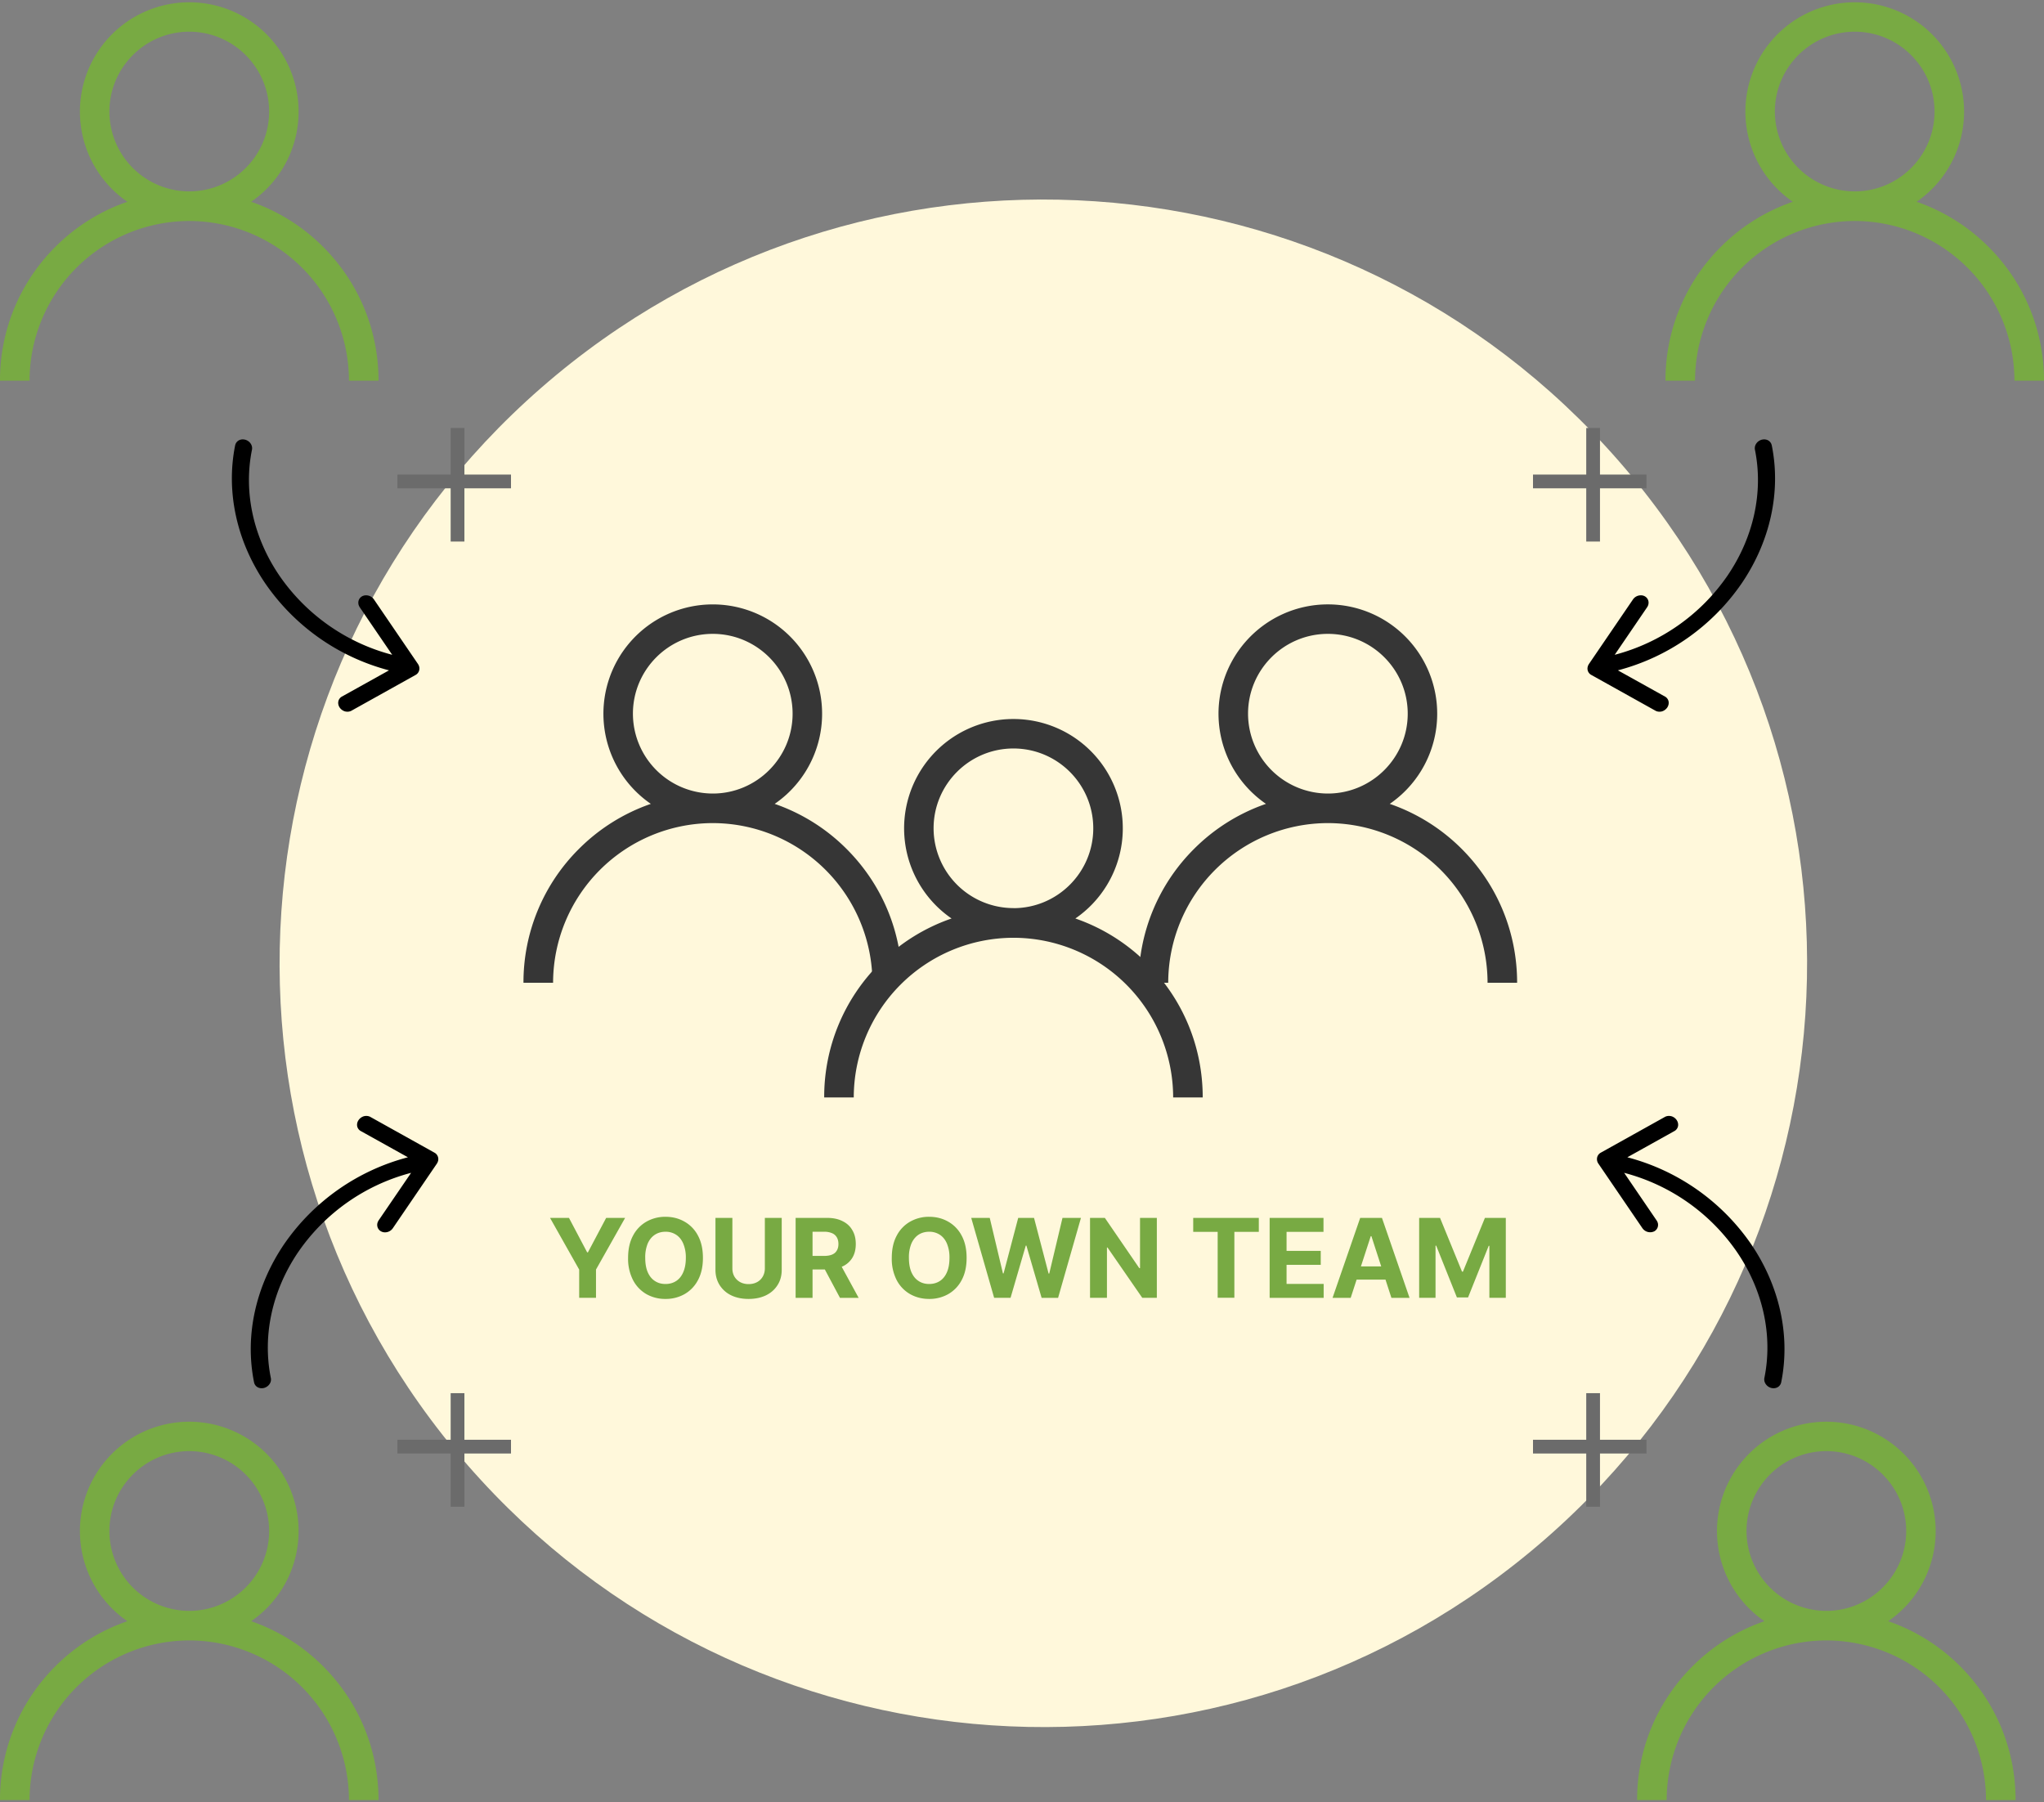
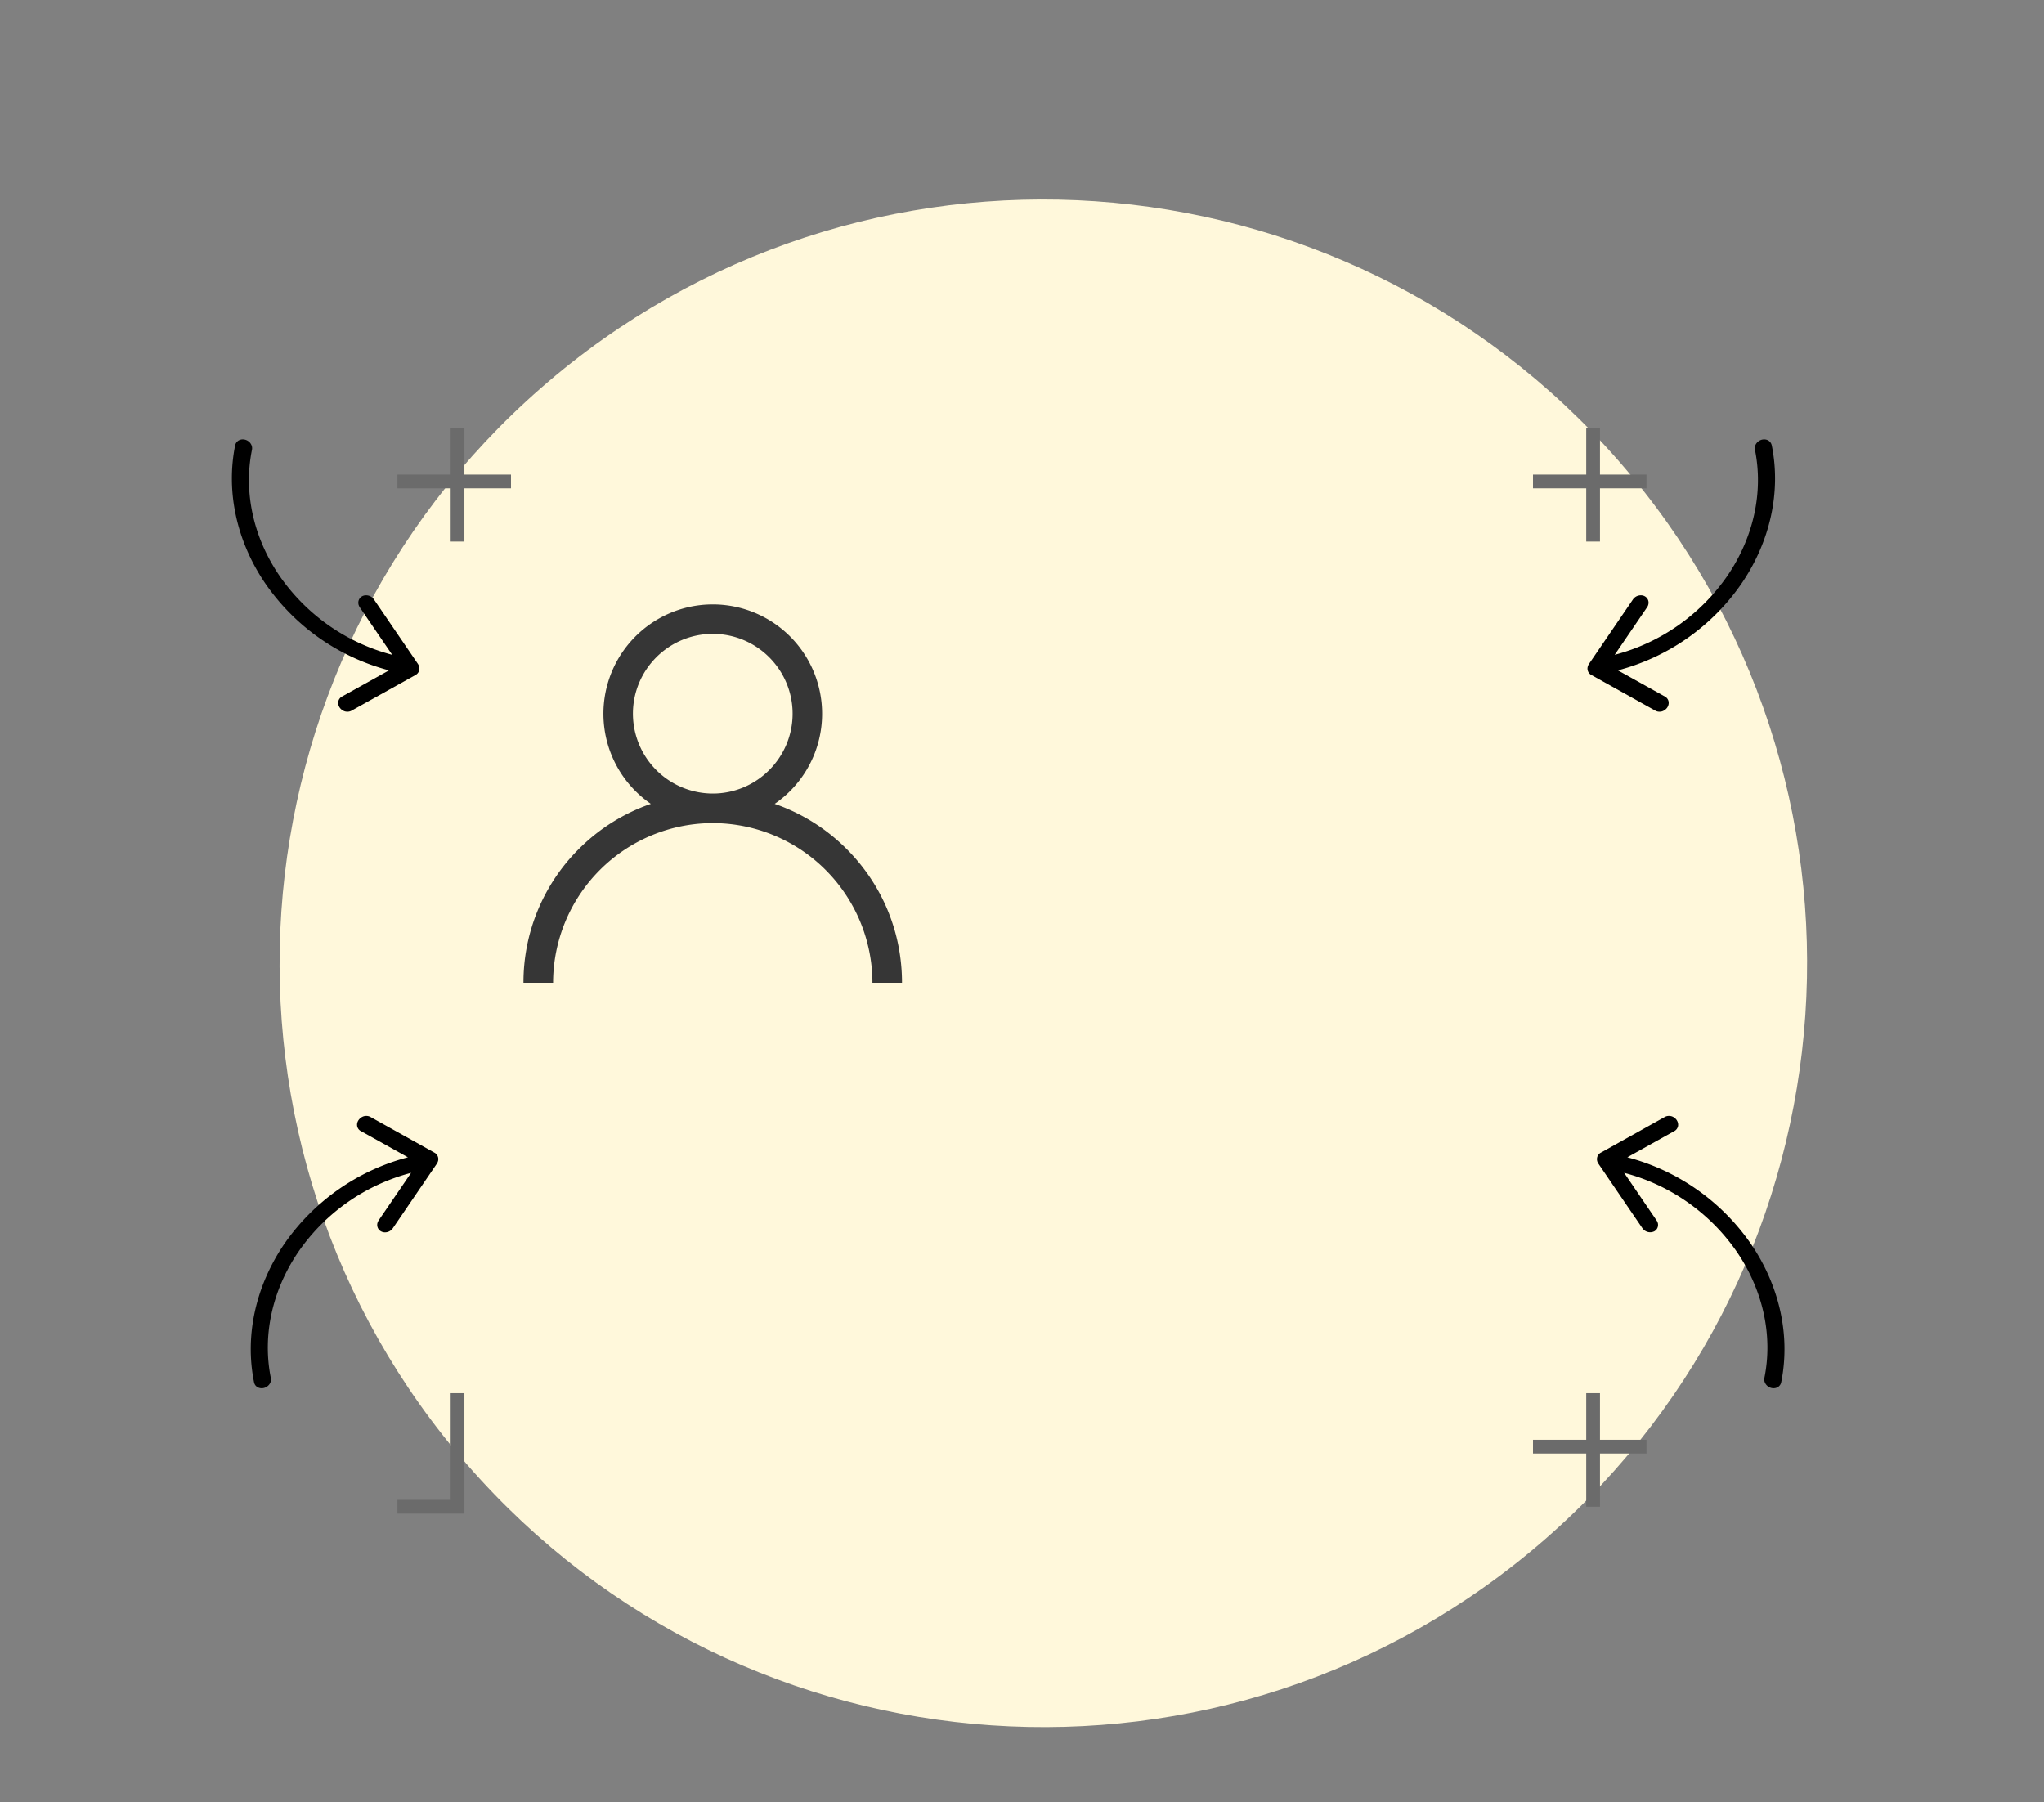
<svg xmlns="http://www.w3.org/2000/svg" width="372" height="328" fill="none" viewBox="0 0 372 328">
  <rect x="0" y="0" width="372" height="328" fill="#808080" stroke="none" />
  <path fill="#FFF8DB" d="M98.52 70.56c-57.85 50.46-63.85 138.27-13.39 196.12 50.46 57.86 138.27 63.85 196.12 13.4C339.1 229.6 345.1 141.8 294.64 83.94 244.18 26.1 156.37 20.1 98.52 70.56Z" />
  <path fill="#363636" d="M154.07 154.5a34.33 34.33 0 0 0-13.08-8.2 19.9 19.9 0 1 0-22.54 0 34.33 34.33 0 0 0-13.09 8.2 34.22 34.22 0 0 0-10.09 24.36h5.39a29.1 29.1 0 0 1 29.06-29.06 29.1 29.1 0 0 1 29.06 29.06h5.38c0-9.2-3.58-17.85-10.09-24.36Zm-24.35-10.08a14.55 14.55 0 0 1-14.53-14.53c0-8.02 6.52-14.53 14.53-14.53s14.53 6.51 14.53 14.53c0 8-6.52 14.53-14.53 14.53Z" />
-   <path fill="#363636" d="M208.8 175.37a34.3 34.3 0 0 0-13.09-8.21 19.9 19.9 0 1 0-22.53 0 34.3 34.3 0 0 0-13.1 8.2A34.22 34.22 0 0 0 150 199.73h5.38a29.1 29.1 0 0 1 29.06-29.06 29.1 29.1 0 0 1 29.07 29.06h5.38c0-9.2-3.58-17.85-10.09-24.35Zm-24.36-10.1a14.55 14.55 0 0 1-14.53-14.52c0-8.02 6.52-14.53 14.53-14.53 8.02 0 14.53 6.51 14.53 14.53 0 8.01-6.51 14.53-14.53 14.53Z" />
-   <path fill="#78AA43" d="M58.8 44.92a34.31 34.31 0 0 0-13.09-8.2 19.9 19.9 0 1 0-22.53 0 34.31 34.31 0 0 0-13.1 8.2A34.22 34.22 0 0 0 0 69.28h5.38a29.1 29.1 0 0 1 29.06-29.06 29.1 29.1 0 0 1 29.07 29.06h5.38c0-9.2-3.58-17.85-10.09-24.36ZM34.44 34.83A14.55 14.55 0 0 1 19.91 20.3c0-8 6.52-14.53 14.53-14.53 8.02 0 14.54 6.52 14.54 14.53 0 8.02-6.52 14.53-14.54 14.53ZM361.9 44.92a34.3 34.3 0 0 0-13.08-8.2 19.9 19.9 0 1 0-22.53 0 34.3 34.3 0 0 0-13.1 8.2 34.22 34.22 0 0 0-10.08 24.36h5.38a29.1 29.1 0 0 1 29.06-29.06 29.1 29.1 0 0 1 29.07 29.06H372c0-9.2-3.58-17.85-10.1-24.36Zm-24.35-10.09a14.55 14.55 0 0 1-14.53-14.53c0-8 6.52-14.53 14.53-14.53 8.02 0 14.53 6.52 14.53 14.53 0 8.02-6.51 14.53-14.53 14.53ZM58.8 303.25a34.33 34.33 0 0 0-13.09-8.2 19.9 19.9 0 1 0-22.53 0 34.33 34.33 0 0 0-13.1 8.2A34.22 34.22 0 0 0 0 327.61h5.38a29.1 29.1 0 0 1 29.06-29.06 29.1 29.1 0 0 1 29.07 29.06h5.38c0-9.2-3.58-17.85-10.09-24.36Zm-24.36-10.08a14.55 14.55 0 0 1-14.53-14.54c0-8 6.52-14.53 14.53-14.53 8.02 0 14.54 6.52 14.54 14.53 0 8.02-6.52 14.54-14.54 14.54ZM356.75 303.25a34.32 34.32 0 0 0-13.1-8.2 19.9 19.9 0 1 0-22.53 0 34.32 34.32 0 0 0-13.09 8.2 34.22 34.22 0 0 0-10.08 24.36h5.38a29.1 29.1 0 0 1 29.06-29.06 29.1 29.1 0 0 1 29.06 29.06h5.38c0-9.2-3.58-17.85-10.08-24.36Zm-24.36-10.08a14.55 14.55 0 0 1-14.53-14.54c0-8 6.52-14.53 14.53-14.53s14.53 6.52 14.53 14.53c0 8.02-6.52 14.54-14.53 14.54Z" />
-   <path fill="#363636" d="M266.03 154.5a34.33 34.33 0 0 0-13.1-8.2 19.9 19.9 0 1 0-22.53 0 34.33 34.33 0 0 0-13.09 8.2 34.22 34.22 0 0 0-10.08 24.36h5.38a29.1 29.1 0 0 1 29.06-29.06 29.1 29.1 0 0 1 29.06 29.06h5.38c0-9.2-3.58-17.85-10.08-24.36Zm-24.36-10.08a14.55 14.55 0 0 1-14.53-14.53c0-8.02 6.52-14.53 14.53-14.53s14.53 6.51 14.53 14.53c0 8-6.52 14.53-14.53 14.53Z" />
-   <path stroke="#6B6B6B" stroke-width="2.5" d="M289.94 77.89v20.67M299.66 87.62H279M289.94 253.55v20.67M299.66 263.28H279M83.27 77.89v20.67M93 87.62H72.33M83.27 253.55v20.67M93 263.28H72.33" />
+   <path stroke="#6B6B6B" stroke-width="2.5" d="M289.94 77.89v20.67M299.66 87.62H279M289.94 253.55v20.67M299.66 263.28H279M83.27 77.89v20.67M93 87.62H72.33M83.27 253.55v20.67H72.33" />
  <path fill="#000" d="M324.17 251.58c1.71-8.46-.27-17.53-5.52-25.22a39.5 39.5 0 0 0-22.48-15.74l8.63-4.81c.32-.2.53-.52.6-.88.06-.37-.03-.75-.25-1.08a1.74 1.74 0 0 0-.96-.7c-.4-.1-.8-.07-1.14.1l-11.73 6.54a1.33 1.33 0 0 0-.65.88 1.4 1.4 0 0 0 0 .57c.04.2.12.38.24.55l8 11.73a1.72 1.72 0 0 0 2.17.57 1.34 1.34 0 0 0 .65-.88 1.4 1.4 0 0 0 0-.58c-.05-.19-.13-.37-.25-.54l-5.89-8.64a36 36 0 0 1 20.49 14.35c4.79 7 6.6 15.26 5.03 22.98-.07.37.01.78.25 1.12.23.34.59.59 1 .7.4.1.81.06 1.16-.13.34-.2.57-.51.65-.89ZM46.24 251.58c-1.72-8.46.27-17.53 5.52-25.22a39.5 39.5 0 0 1 22.48-15.74l-8.64-4.81a1.3 1.3 0 0 1-.6-.88c-.06-.37.03-.75.26-1.08.23-.33.57-.58.96-.7.39-.1.8-.07 1.14.1l11.73 6.54a1.33 1.33 0 0 1 .65.88c.04.19.04.38 0 .57-.05.2-.13.38-.24.55l-8 11.73a1.72 1.72 0 0 1-1.61.75 1.5 1.5 0 0 1-.56-.18 1.33 1.33 0 0 1-.65-.88 1.39 1.39 0 0 1 0-.58c.05-.19.13-.37.24-.54l5.9-8.64a36 36 0 0 0-20.5 14.35c-4.78 7-6.59 15.26-5.03 22.98.08.37 0 .78-.24 1.12-.23.34-.59.59-1 .7-.4.1-.82.06-1.16-.13a1.3 1.3 0 0 1-.65-.89ZM42.8 81.03c-1.71 8.46.27 17.53 5.52 25.21A39.5 39.5 0 0 0 70.8 122l-8.64 4.81c-.31.2-.53.52-.59.88-.06.37.03.75.25 1.08.23.33.57.58.96.7.4.1.8.07 1.14-.1l11.73-6.54a1.33 1.33 0 0 0 .65-.88c.04-.19.04-.38 0-.57-.04-.2-.13-.38-.24-.55l-8-11.73a1.72 1.72 0 0 0-1-.7c-.2-.05-.4-.07-.6-.05-.2.02-.4.08-.57.18a1.33 1.33 0 0 0-.65.88c-.04.19-.03.38 0 .57.05.2.13.38.24.55l5.9 8.64a36 36 0 0 1-20.49-14.35c-4.79-7-6.6-15.26-5.03-22.98.07-.37-.01-.78-.25-1.12-.23-.34-.59-.59-1-.7-.4-.1-.82-.06-1.16.13-.34.2-.57.51-.65.89ZM322.45 81.03c1.72 8.46-.27 17.53-5.52 25.21A39.5 39.5 0 0 1 294.45 122l8.64 4.81c.31.2.53.52.59.88.06.37-.03.75-.25 1.08-.23.33-.57.58-.96.7-.4.1-.8.07-1.14-.1l-11.73-6.54a1.31 1.31 0 0 1-.65-1.45c.04-.2.13-.38.24-.55l8-11.73a1.72 1.72 0 0 1 1-.7c.2-.05.4-.07.6-.05.2.02.4.08.57.18a1.32 1.32 0 0 1 .64 1.45c-.04.2-.12.38-.24.55l-5.89 8.64a36 36 0 0 0 20.49-14.35c4.79-7 6.6-15.26 5.03-22.98-.07-.37.01-.78.25-1.12.23-.34.59-.59 1-.7.4-.1.82-.06 1.16.13.34.2.57.51.65.89Z" />
-   <path fill="#78AA43" d="M100.1 221.65h3.45l3.31 6.27h.14l3.32-6.27h3.45l-5.3 9.4v5.15h-3.06v-5.14l-5.3-9.4ZM127.93 228.93c0 1.58-.3 2.93-.9 4.04a6.25 6.25 0 0 1-2.44 2.55 6.9 6.9 0 0 1-3.47.88 6.9 6.9 0 0 1-3.48-.88 6.28 6.28 0 0 1-2.43-2.55 8.46 8.46 0 0 1-.9-4.04c0-1.59.3-2.94.9-4.05a6.23 6.23 0 0 1 2.43-2.54 6.9 6.9 0 0 1 3.48-.89c1.29 0 2.44.3 3.47.89a6.2 6.2 0 0 1 2.44 2.54c.6 1.11.9 2.46.9 4.05Zm-3.11 0a6.5 6.5 0 0 0-.47-2.6c-.3-.7-.73-1.24-1.28-1.6a3.46 3.46 0 0 0-1.95-.56c-.74 0-1.39.19-1.94.55-.56.37-.99.9-1.3 1.6a6.6 6.6 0 0 0-.45 2.6c0 1.03.15 1.9.45 2.6.31.71.74 1.25 1.3 1.61.55.37 1.2.55 1.94.55.75 0 1.4-.19 1.95-.55.55-.36.98-.9 1.28-1.6.31-.71.47-1.58.47-2.6ZM139.2 221.65h3.07v9.45c0 1.06-.25 1.99-.76 2.78-.5.8-1.2 1.42-2.1 1.86-.91.44-1.97.66-3.17.66s-2.26-.22-3.17-.66a5.08 5.08 0 0 1-2.1-1.86c-.5-.8-.76-1.72-.76-2.78v-9.45h3.08v9.19c0 .55.12 1.04.36 1.47.25.43.6.77 1.04 1.02.44.24.96.37 1.55.37.6 0 1.12-.13 1.56-.37a2.6 2.6 0 0 0 1.03-1.02c.24-.43.37-.92.37-1.47v-9.19ZM144.8 236.2v-14.55h5.74c1.1 0 2.04.2 2.81.6.78.38 1.38.93 1.78 1.65.42.7.62 1.54.62 2.5 0 .97-.2 1.8-.62 2.5a4.04 4.04 0 0 1-1.81 1.59c-.79.37-1.74.55-2.86.55h-3.84v-2.47h3.34c.6 0 1.08-.08 1.47-.24.39-.16.67-.4.86-.73.2-.32.3-.72.3-1.2s-.1-.89-.3-1.22a1.78 1.78 0 0 0-.87-.75 3.59 3.59 0 0 0-1.47-.26h-2.07v12.03h-3.08Zm7.86-6.62 3.61 6.62h-3.4l-3.53-6.62h3.32ZM175.92 228.93c0 1.58-.3 2.93-.9 4.04a6.26 6.26 0 0 1-2.44 2.55 6.91 6.91 0 0 1-3.47.88c-1.3 0-2.45-.3-3.48-.88a6.27 6.27 0 0 1-2.44-2.55 8.45 8.45 0 0 1-.89-4.04c0-1.59.3-2.94.9-4.05a6.21 6.21 0 0 1 2.43-2.54 6.89 6.89 0 0 1 3.48-.89c1.28 0 2.44.3 3.47.89a6.21 6.21 0 0 1 2.44 2.54c.6 1.11.9 2.46.9 4.05Zm-3.12 0a6.5 6.5 0 0 0-.46-2.6c-.3-.7-.73-1.24-1.28-1.6a3.46 3.46 0 0 0-1.95-.56c-.74 0-1.4.19-1.95.55-.55.37-.98.9-1.29 1.6a6.6 6.6 0 0 0-.45 2.6c0 1.03.15 1.9.45 2.6.31.71.74 1.25 1.3 1.61.55.37 1.2.55 1.94.55s1.4-.19 1.95-.55c.55-.36.98-.9 1.28-1.6.31-.71.46-1.58.46-2.6ZM180.93 236.2l-4.17-14.55h3.37l2.4 10.1h.12l2.66-10.1h2.88l2.65 10.13h.12l2.41-10.13h3.36l-4.16 14.55h-3l-2.77-9.51h-.11l-2.77 9.5h-3ZM210.54 221.65v14.55h-2.65l-6.33-9.16h-.1v9.16h-3.08v-14.55h2.7l6.27 9.15h.13v-9.15h3.06ZM217.16 224.19v-2.54h11.94v2.54h-4.45v12h-3.04v-12h-4.45ZM231.07 236.2v-14.55h9.8v2.54h-6.72v3.46h6.22v2.54h-6.22v3.47h6.75v2.54h-9.83ZM245.82 236.2h-3.3l5.03-14.55h3.96l5.02 14.55h-3.3l-3.64-11.22h-.12l-3.65 11.22Zm-.2-5.72h7.78v2.4h-7.78v-2.4ZM258.28 221.65h3.8l4 9.78h.17l4-9.78h3.8v14.55h-2.99v-9.47h-.12l-3.76 9.4h-2.03l-3.77-9.43h-.12v9.5h-2.98v-14.55Z" />
</svg>